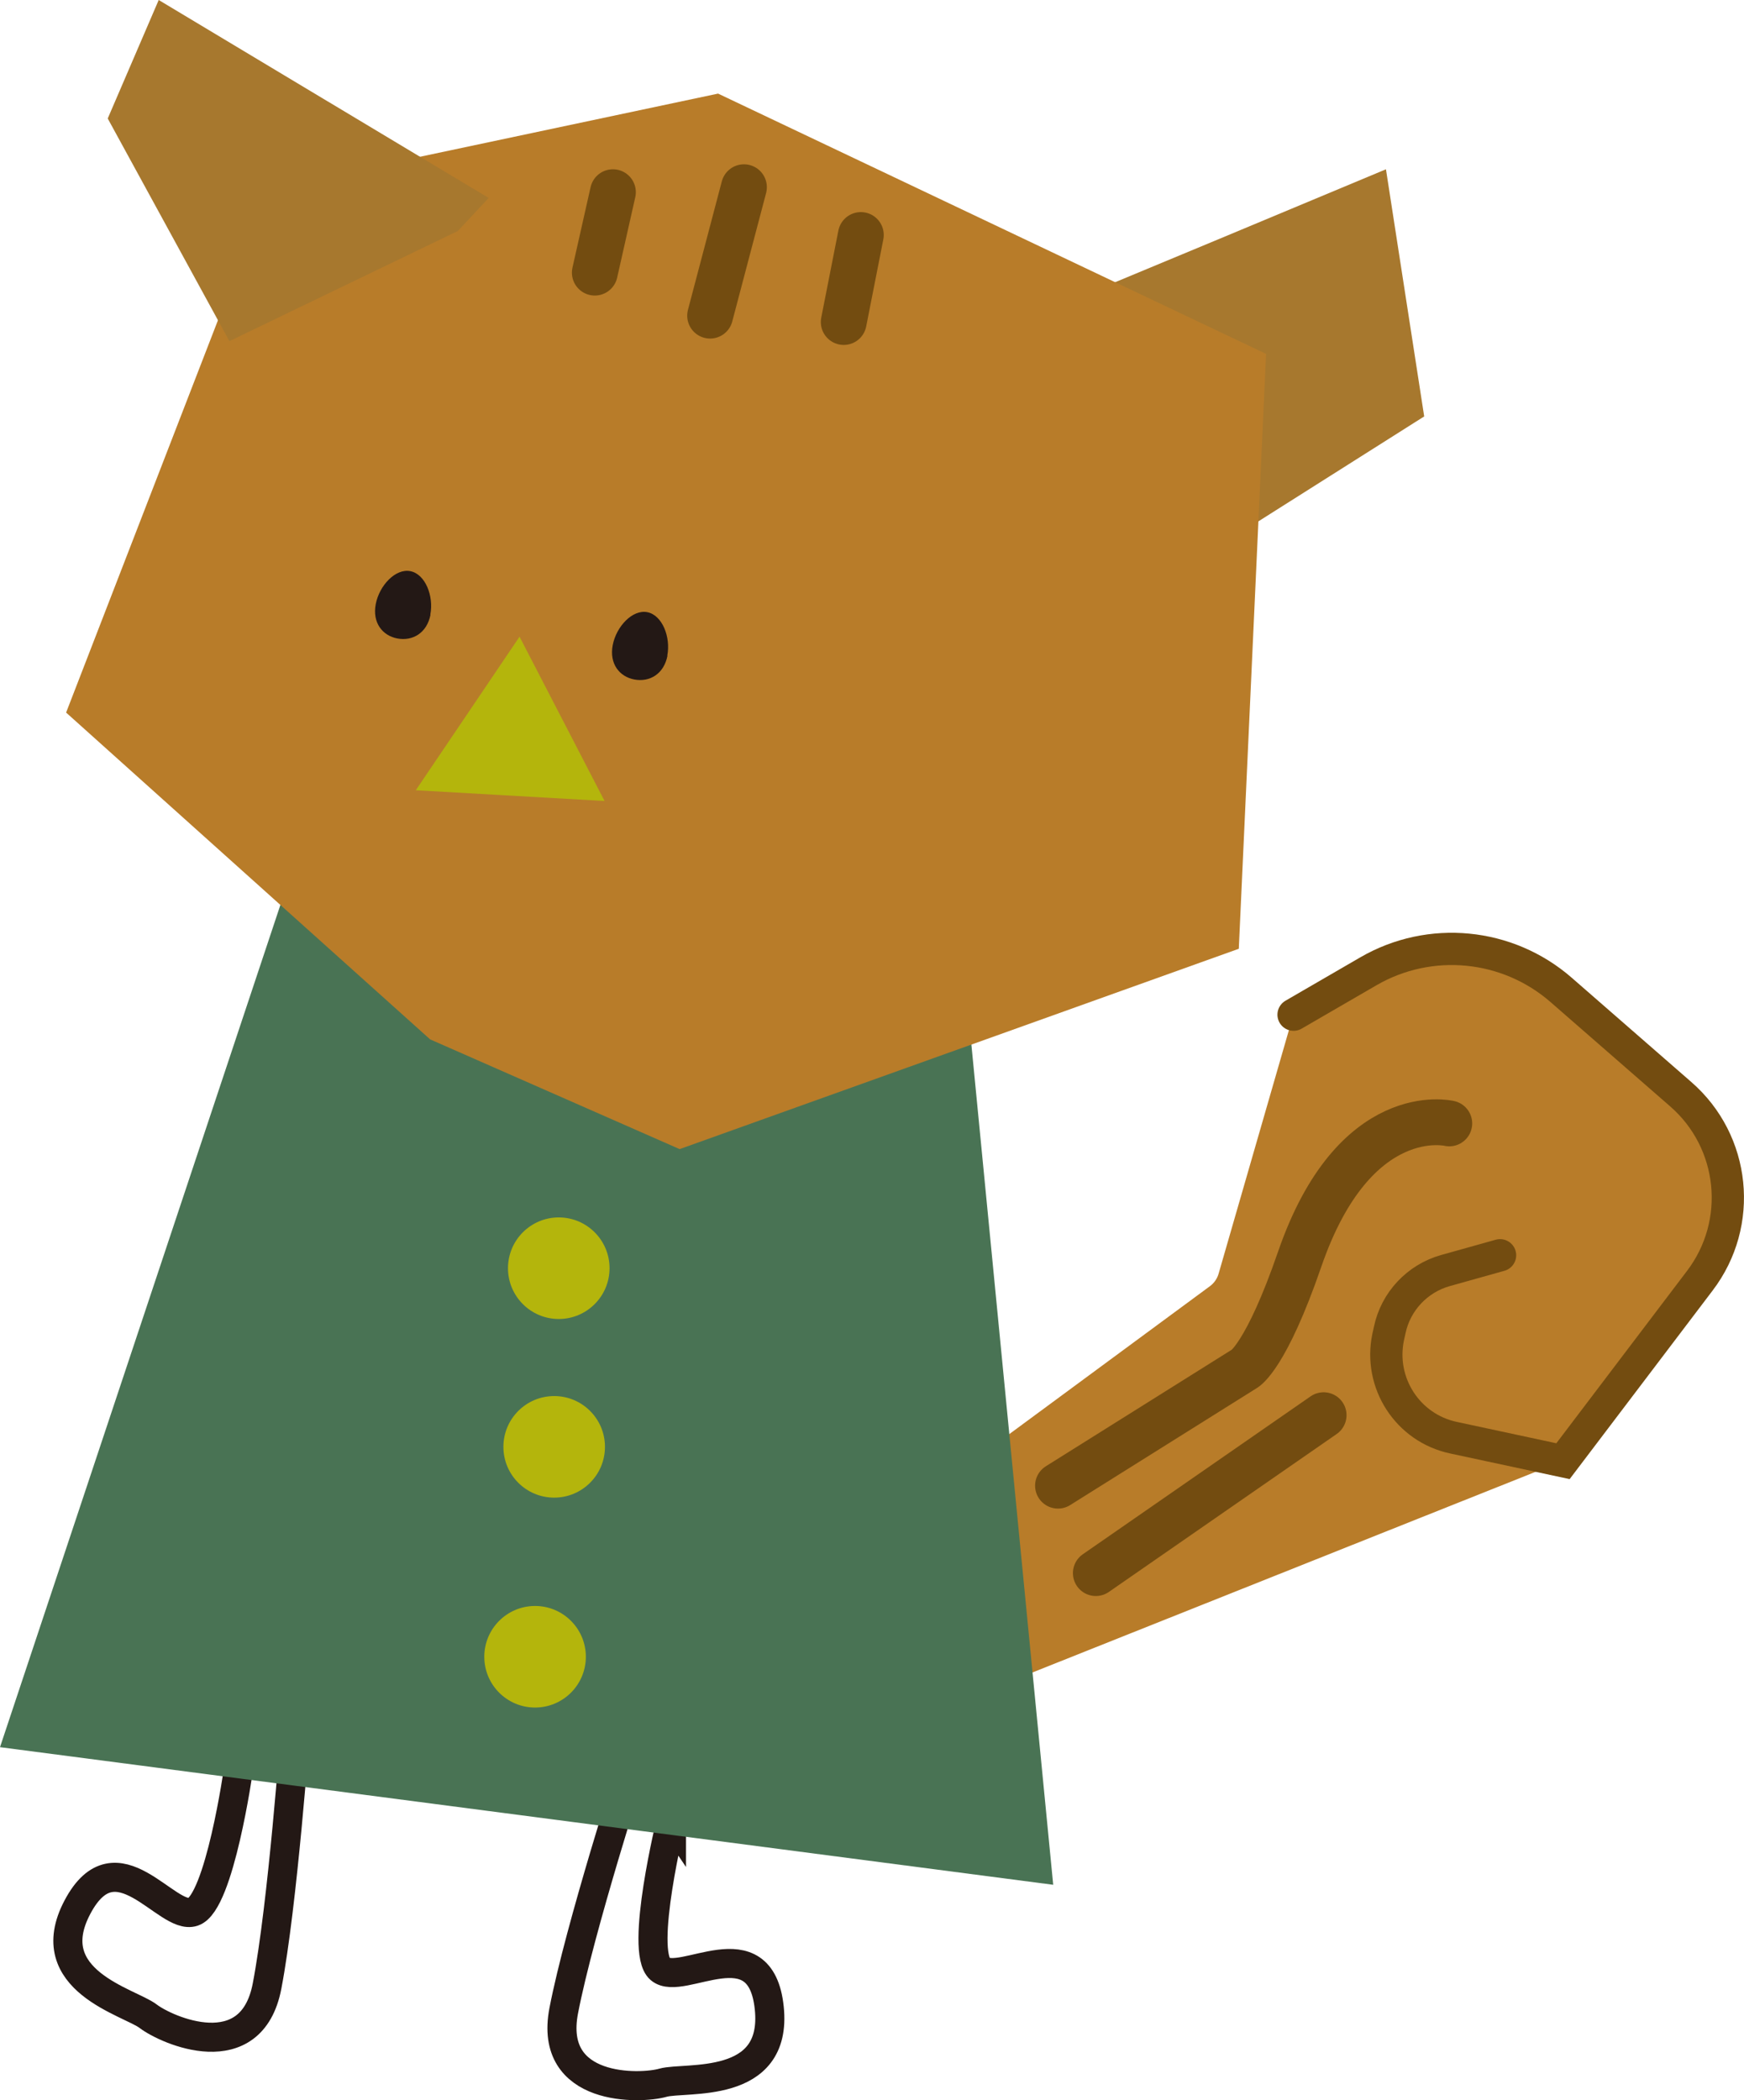
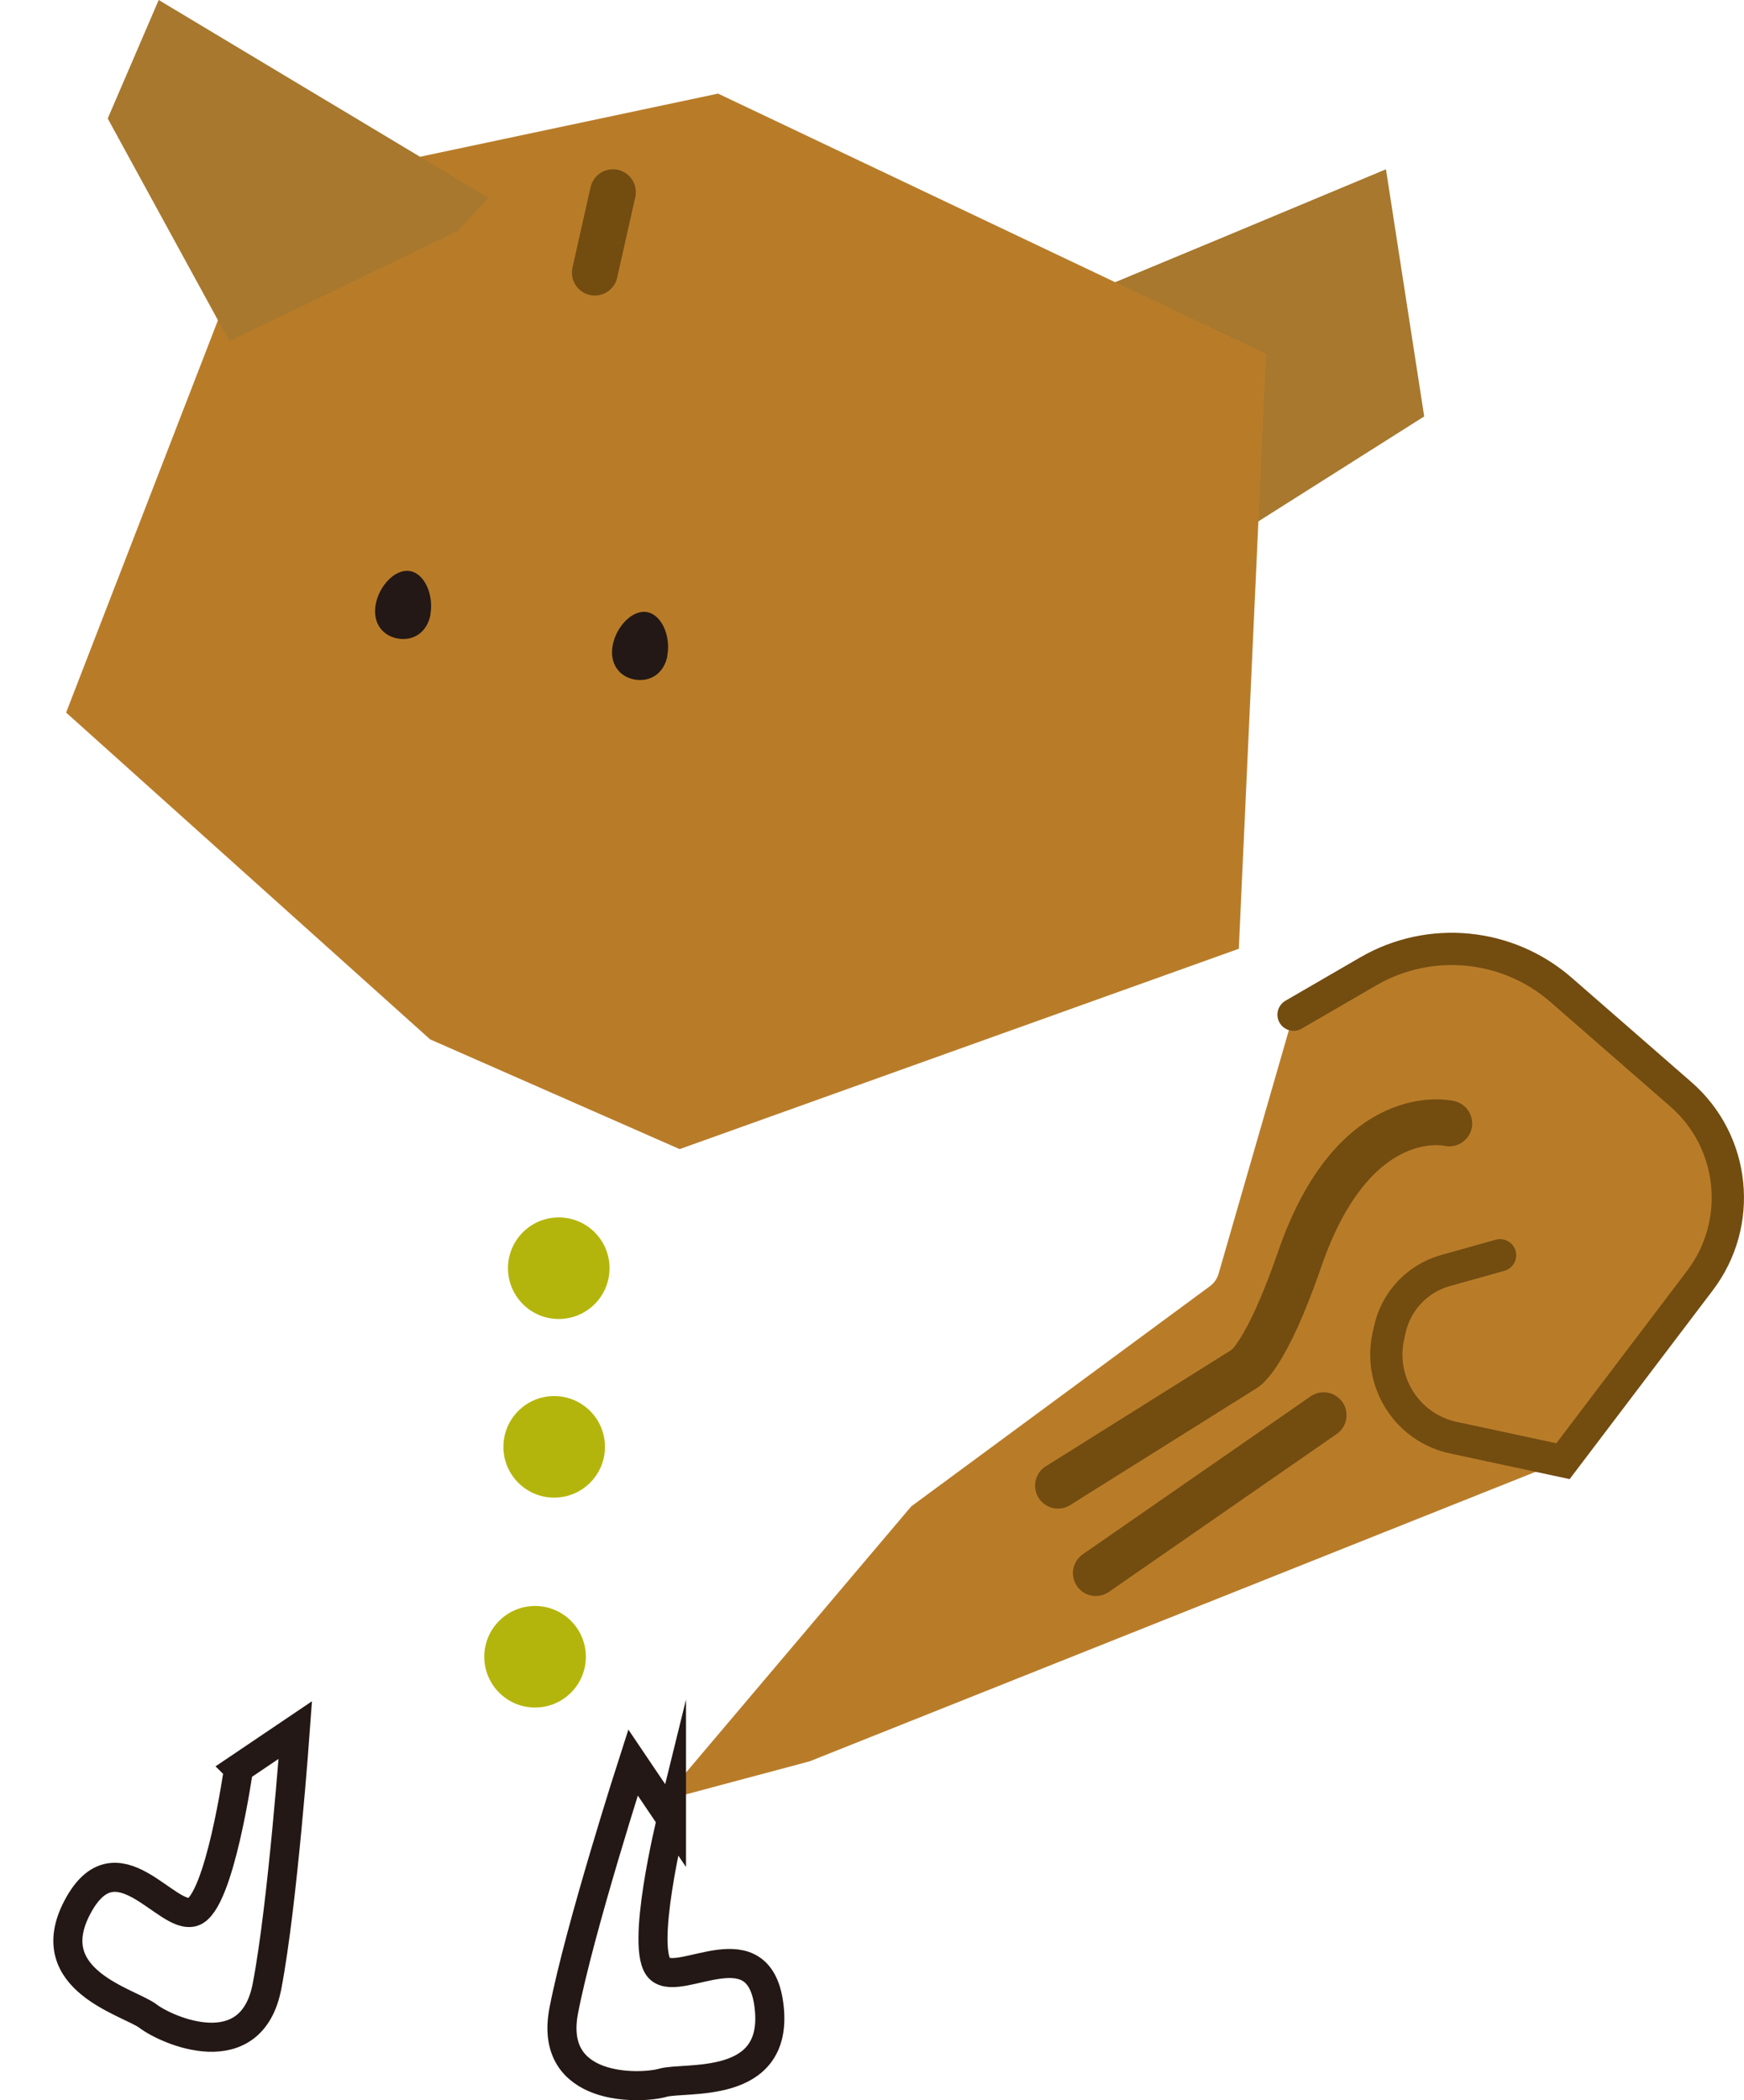
<svg xmlns="http://www.w3.org/2000/svg" id="_レイヤー_2" data-name="レイヤー_2" width="87.58" height="105.45" viewBox="0 0 87.58 105.45">
  <defs>
    <style>
      .cls-1 {
        fill: #231815;
      }

      .cls-2 {
        stroke: #231815;
        stroke-width: 1.46px;
      }

      .cls-2, .cls-3, .cls-4 {
        fill: none;
        stroke-miterlimit: 10;
      }

      .cls-3 {
        stroke-width: 2.3px;
      }

      .cls-3, .cls-4 {
        stroke: #734c10;
        stroke-linecap: round;
      }

      .cls-5 {
        fill: #b87c29;
      }

      .cls-6 {
        fill: #497354;
      }

      .cls-7 {
        fill: #b4b50c;
      }

      .cls-8 {
        fill: #a7782e;
      }

      .cls-4 {
        stroke-width: 1.62px;
      }
    </style>
  </defs>
  <g id="_ガイドとか" data-name="ガイドとか">
    <g>
      <path class="cls-5" d="M33.25,90.42l12.51-14.78,14.99-11.05c.22-.16.38-.39.45-.65l3.75-12.99,4.28-2.48c2.78-1.61,6.28-1.27,8.7.84l6.69,5.83c2.61,2.27,3.01,6.17.92,8.92l-7.06,9.3-37.82,15.08" />
      <path class="cls-4" d="M64.96,50.95l3.76-2.18c3.09-1.79,6.98-1.41,9.67.93l6.01,5.24c2.74,2.38,3.16,6.48.96,9.37l-6.87,9.06-5.5-1.18c-2.3-.49-3.76-2.75-3.28-5.05l.08-.36c.3-1.43,1.38-2.58,2.79-2.98l2.75-.77" />
      <path class="cls-8" d="M52.13,15.76c1-.37,17.47-7.26,17.47-7.26l1.92,12.41-9.15,5.79-10.24-10.94Z" />
      <g>
        <path class="cls-2" d="M33.72,91.35s-1.63,6.61-.57,7.52c1.07.92,5.04-2.22,5.48,1.95.44,4.17-4.22,3.44-5.34,3.76s-5.77.48-4.98-3.62c.79-4.11,3.48-12.46,3.48-12.46l1.93,2.86Z" />
        <path class="cls-2" d="M11.98,88.81s-.95,6.74-2.28,7.19c-1.33.45-3.85-3.94-5.81-.24-1.96,3.7,2.63,4.77,3.55,5.48.93.71,5.18,2.6,5.97-1.51.79-4.11,1.42-12.86,1.42-12.86l-2.86,1.93Z" />
-         <polygon class="cls-6" points="14.37 44.57 48.7 51.62 52.89 94.64 0 87.73 14.37 44.57" />
        <polygon class="cls-5" points="36.06 4.7 13.5 9.48 3.32 35.78 21.6 52.19 34.13 57.7 62.21 47.64 63.58 17.77 36.06 4.7" />
-         <polygon class="cls-7" points="26.09 31.97 20.88 39.68 30.36 40.22 26.09 31.97" />
        <circle class="cls-7" cx="28.06" cy="63.68" r="2.55" />
        <circle class="cls-7" cx="27.83" cy="72.65" r="2.55" />
        <circle class="cls-7" cx="26.87" cy="83.19" r="2.55" />
        <path class="cls-1" d="M21.62,30.86c-.18.93-.9,1.34-1.66,1.2s-1.27-.8-1.09-1.73.99-1.8,1.74-1.65,1.18,1.25,1,2.18Z" />
        <path class="cls-1" d="M33.52,32.92c-.18.93-.9,1.34-1.66,1.2s-1.27-.8-1.09-1.73.99-1.8,1.74-1.65,1.18,1.25,1,2.18Z" />
      </g>
      <line class="cls-3" x1="30.78" y1="9.65" x2="29.87" y2="13.69" />
-       <line class="cls-3" x1="43.23" y1="11.8" x2="42.37" y2="16.17" />
-       <line class="cls-3" x1="37.36" y1="9.4" x2="35.66" y2="15.85" />
      <polygon class="cls-8" points="22.99 11.6 11.52 17.13 5.41 5.95 7.97 0 24.54 9.94 22.99 11.6" />
      <path class="cls-3" d="M53.13,74.6l9.38-5.88s1.07-.59,2.76-5.5c2.75-7.97,7.51-6.81,7.51-6.81" />
      <line class="cls-3" x1="55.03" y1="78.99" x2="66.47" y2="71.06" />
    </g>
  </g>
</svg>